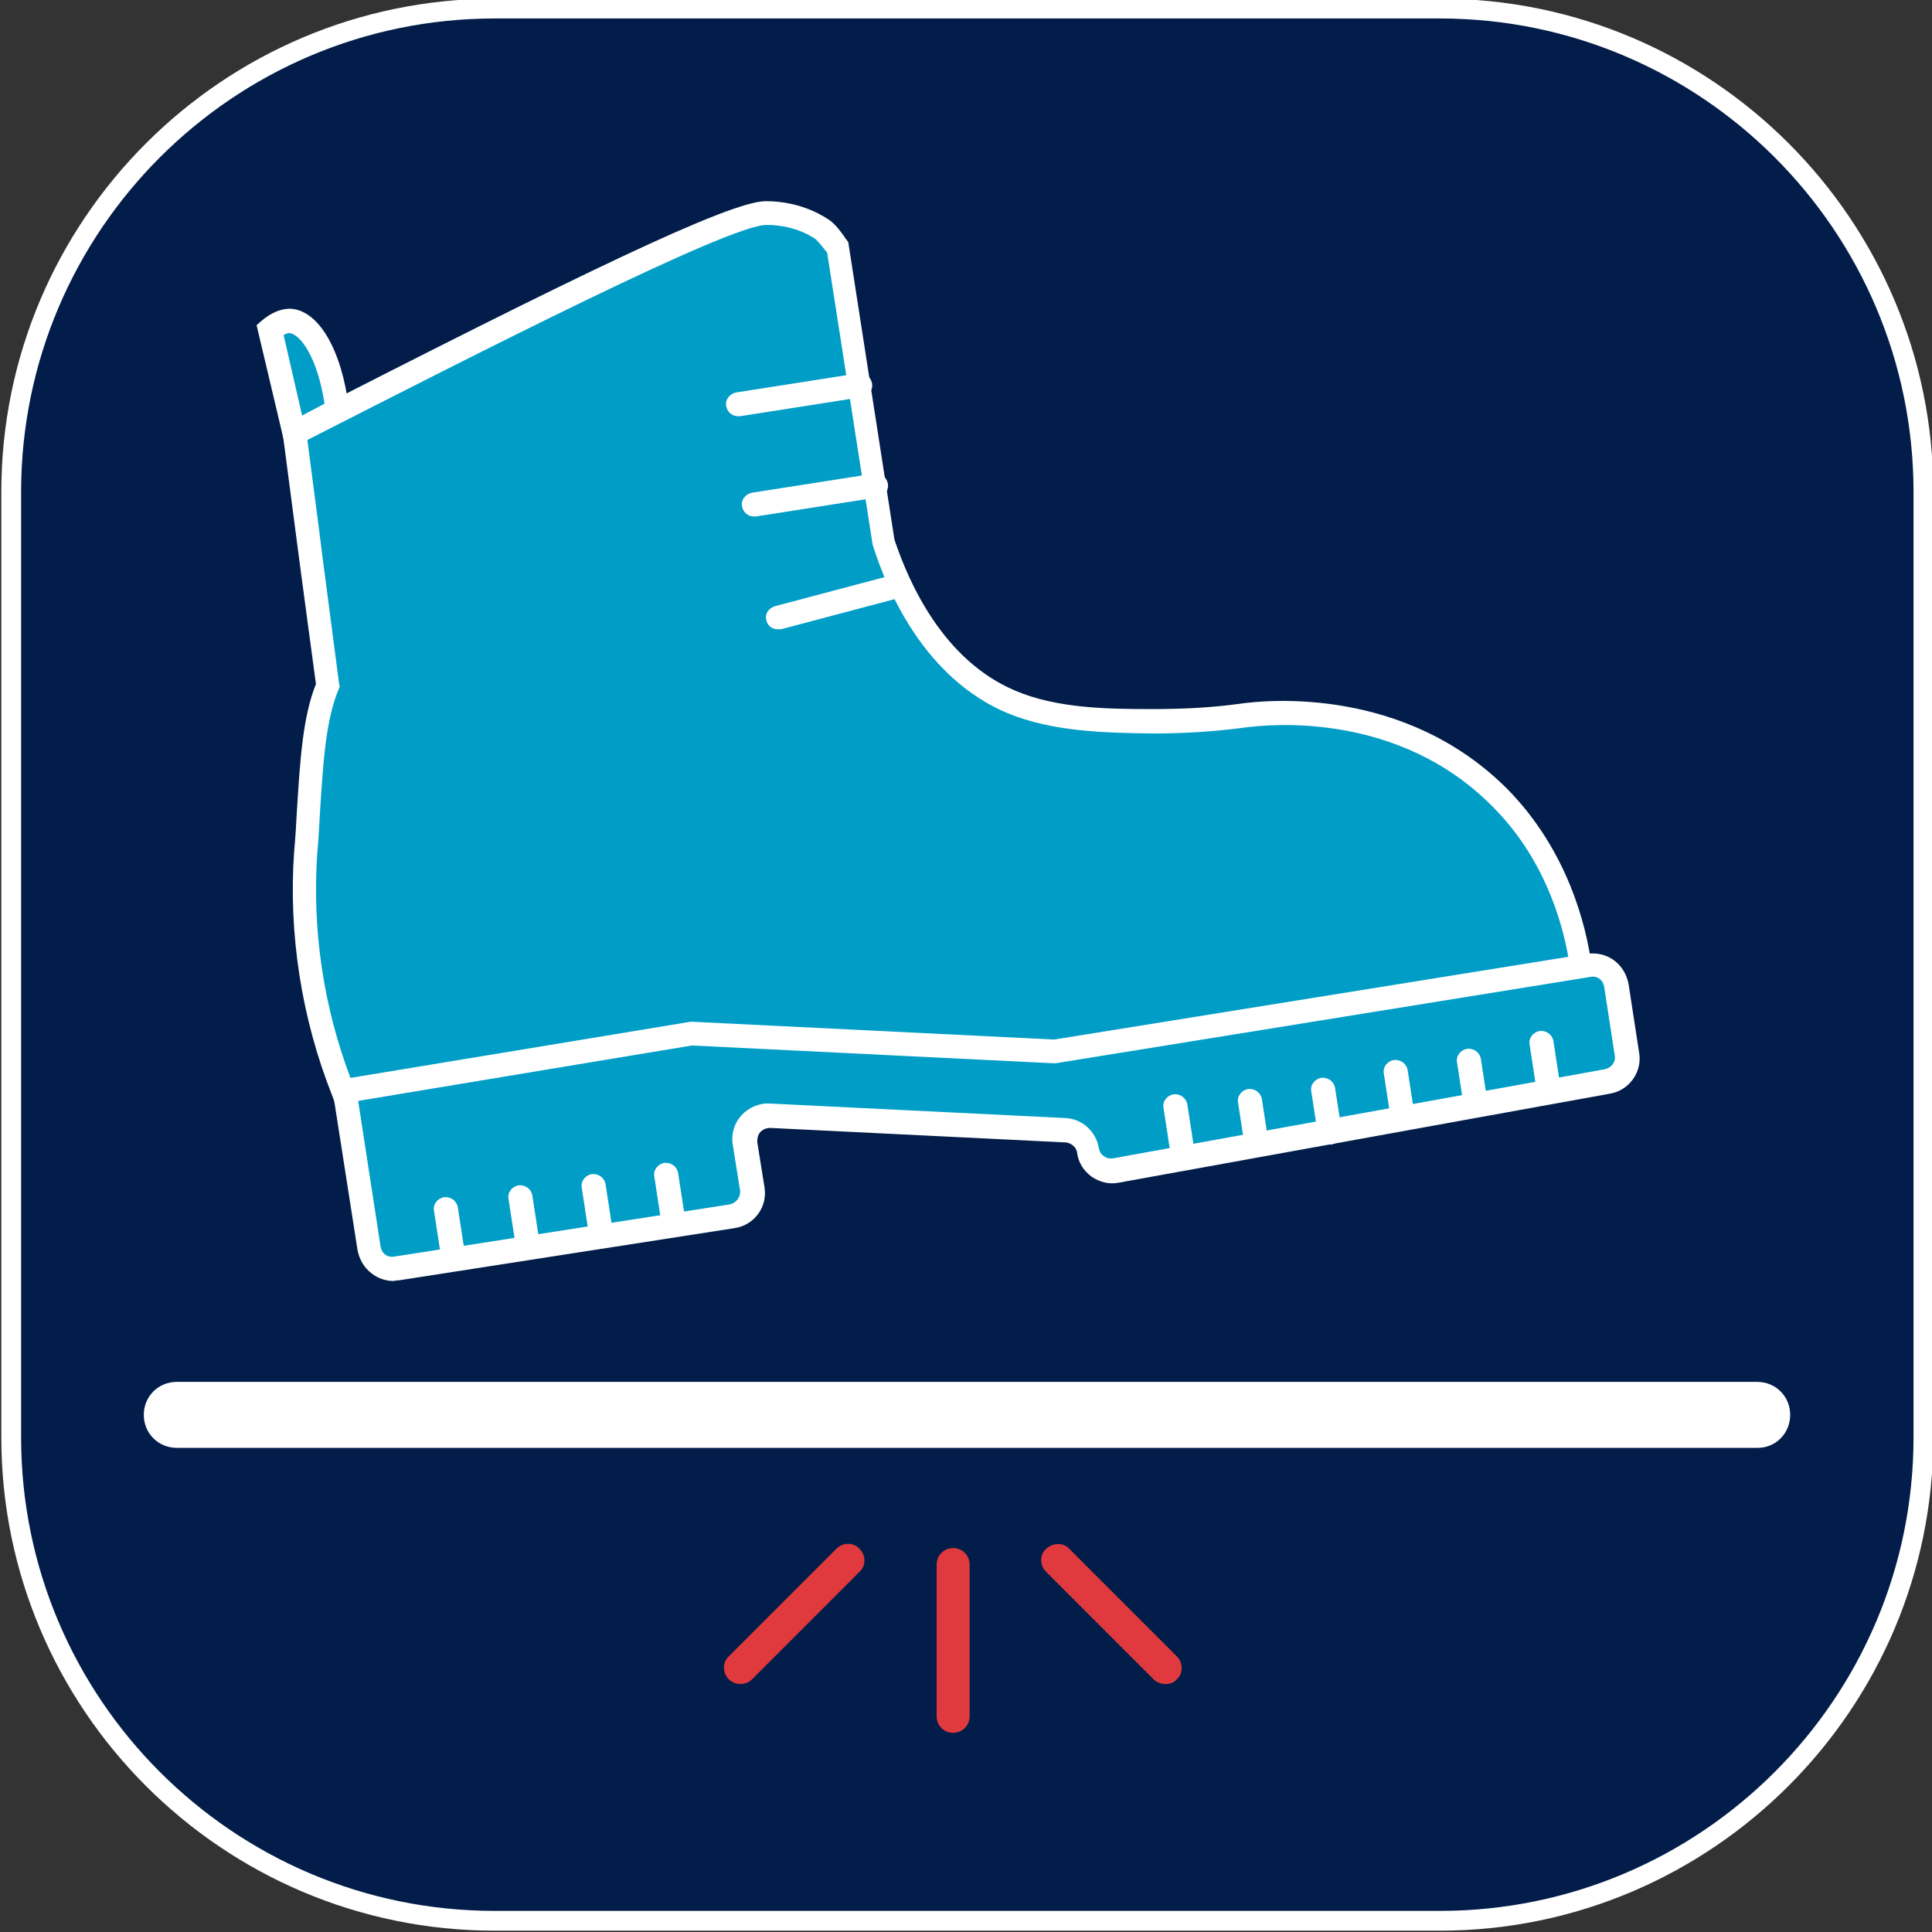
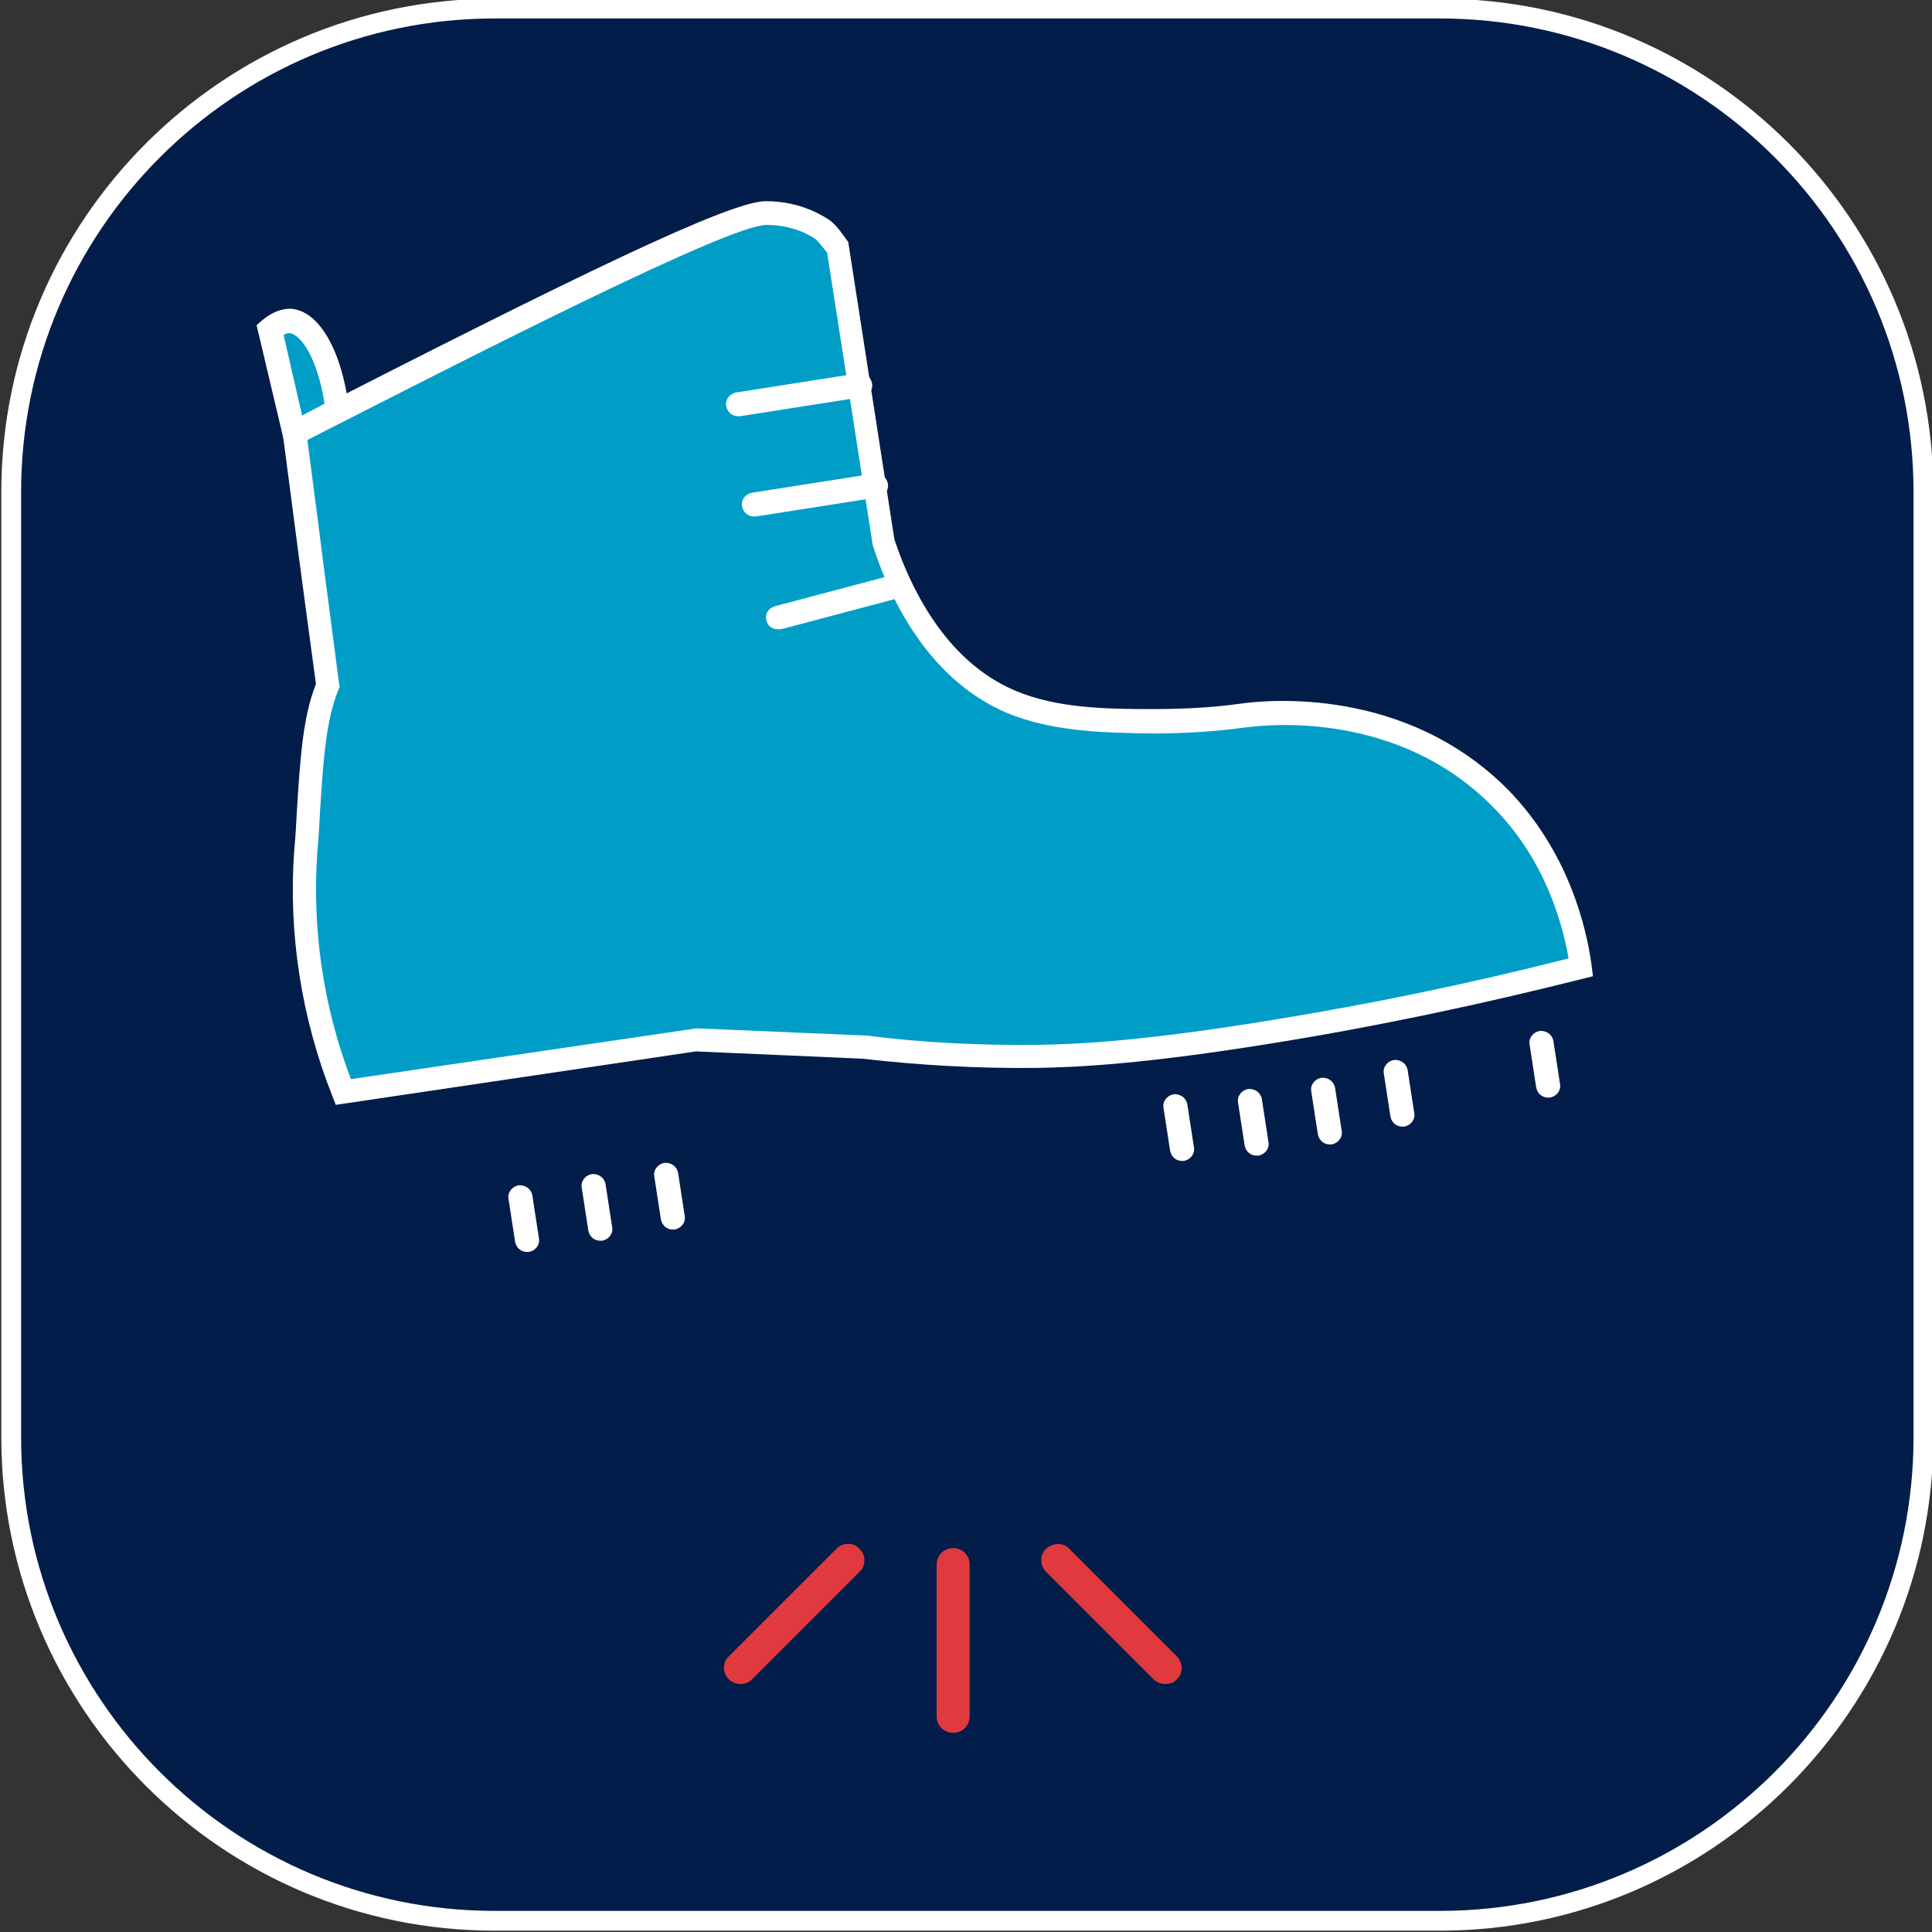
<svg xmlns="http://www.w3.org/2000/svg" version="1.1" id="Layer_1" x="0px" y="0px" viewBox="0 0 292.9 292.9" style="enable-background:new 0 0 292.9 292.9;" xml:space="preserve">
  <rect x="0" y="0" width="292.9" height="292.9" fill="#333333" stroke="none" />
  <style type="text/css">
	.st0{fill:#021D49;}
	.st1{fill:#FFFFFF;}
	.st2{fill:#E03A3E;}
	.st3{fill:#009EC7;}
</style>
  <g>
    <path class="st0" d="M218.3,291.2H75c-40.3,0-73.3-33-73.3-73.3V74.6c0-40.3,33-73.3,73.3-73.3h143.3c40.3,0,73.3,33,73.3,73.3   v143.3C291.6,258.2,258.6,291.2,218.3,291.2z" />
    <path class="st1" d="M218.3,292.7H75c-41.3,0-74.8-33.6-74.8-74.8V74.6C0.2,33.3,33.8-0.2,75-0.2h143.3c41.3,0,74.8,33.6,74.8,74.8   v143.3C293.1,259.1,259.5,292.7,218.3,292.7z M75,2.8C35.4,2.8,3.2,35,3.2,74.6v143.3c0,39.6,32.2,71.8,71.8,71.8h143.3   c39.6,0,71.8-32.2,71.8-71.8V74.6c0-39.6-32.2-71.8-71.8-71.8H75z" />
  </g>
-   <path class="st1" d="M266.5,219.5H26.8c-2.8,0-5-2.2-5-5s2.2-5,5-5h239.6c2.8,0,5,2.2,5,5S269.2,219.5,266.5,219.5z" />
  <g>
    <path class="st2" d="M144.5,262.7c-1.4,0-2.5-1.1-2.5-2.5v-23c0-1.4,1.1-2.5,2.5-2.5s2.5,1.1,2.5,2.5v23   C147,261.6,145.9,262.7,144.5,262.7z" />
    <path class="st2" d="M176.7,255.3c-0.6,0-1.3-0.2-1.8-0.7l-16.3-16.3c-1-1-1-2.6,0-3.5s2.6-1,3.5,0l16.3,16.3c1,1,1,2.6,0,3.5   C178,255.1,177.4,255.3,176.7,255.3z" />
    <path class="st2" d="M112.3,255.3c-0.6,0-1.3-0.2-1.8-0.7c-1-1-1-2.6,0-3.5l16.3-16.3c1-1,2.6-1,3.5,0c1,1,1,2.6,0,3.5L114,254.6   C113.5,255.1,112.9,255.3,112.3,255.3z" />
  </g>
  <g>
    <g>
      <g>
        <g>
          <path class="st3" d="M44.6,65.7c1.8,13.7,3.2,24.5,5,38.1c-2.5,6-2.5,14.3-3.4,25.3c-1.2,16.3,2.9,29.3,5.7,36.4      c17.9-2.6,35.7-5.3,53.6-7.9c8.5,0.4,17,0.7,25.4,1.1c6.5,0.8,15.5,1.6,26.3,1.4c5.9-0.1,15.6-0.5,35.9-3.8      c12.2-2,28-5,46.4-9.7c-0.9-6.7-3.9-17.2-12.2-25.6c-15.4-15.5-36.6-12.8-39.1-12.5c-3.2,0.4-7.9,0.9-13.5,0.8      c-6.9-0.1-14.8-0.1-21.5-3c-12.4-5.3-17.6-18.9-19.3-24.1c-2.3-14.9-4.6-29.8-6.9-44.8c-0.7-0.8-1.2-1.9-2.3-2.6      c0,0-3.2-2.6-8.7-2.6C110.5,32.3,80.8,47.2,44.6,65.7z" />
          <path class="st1" d="M50.9,167.5l-0.5-1.3c-4.7-11.8-6.7-24.7-5.8-37.2c0.2-2.1,0.3-4,0.4-5.9c0.5-8,0.9-14.4,2.9-19.4      c-0.9-6.6-1.7-12.6-2.5-18.6c-0.8-6.1-1.6-12.2-2.5-19.1l-0.2-1.3l1.1-0.6c43.6-22.3,66.8-33.6,72.3-33.6c0,0,0,0,0,0      c5.7,0,9.2,2.6,9.7,2.9c0.9,0.7,1.5,1.5,2,2.2c0.2,0.2,0.3,0.5,0.5,0.7l0.3,0.4l7,45.1c2.2,6.6,7.4,18.3,18.3,22.9      c6.3,2.7,14,2.8,20.8,2.8c4.4,0,8.9-0.2,13.2-0.8c4.1-0.6,25.1-2.7,40.7,13c9.1,9.3,11.9,20.7,12.7,26.7l0.2,1.6l-1.6,0.4      c-15.5,3.9-31.1,7.2-46.6,9.7c-19.7,3.2-29.7,3.7-36.2,3.8c-8.8,0.1-17.7-0.4-26.4-1.4l-25.2-1.1L50.9,167.5z M46.6,66.7      c0.8,6.3,1.6,12.1,2.3,17.8c0.8,6.1,1.6,12.2,2.5,19.1l0.1,0.5l-0.2,0.5c-1.9,4.6-2.3,10.8-2.8,18.7c-0.1,1.9-0.2,3.9-0.4,6      c-0.8,11.5,0.9,23.3,5.1,34.3l52.4-7.7l25.8,1.1c8.6,1.1,17.3,1.5,26,1.4c6.4-0.1,16.2-0.6,35.7-3.8c14.8-2.4,29.8-5.5,44.7-9.3      c-1-5.8-3.8-15.3-11.5-23c-14.3-14.5-33.8-12.5-37.6-12c-4.5,0.6-9.2,0.9-13.8,0.9c-7.1-0.1-15.2-0.2-22.2-3.1      c-12.3-5.2-18-18-20.3-25.2l-0.1-0.3l-6.9-44.3c-0.1-0.2-0.3-0.3-0.4-0.5c-0.4-0.5-0.8-1-1.2-1.4l-0.1-0.1c0,0-2.8-2.2-7.5-2.2      c0,0,0,0,0,0C110.5,34.1,72.5,53.5,46.6,66.7z" />
        </g>
        <g>
          <line class="st3" x1="130.4" y1="58.4" x2="111.9" y2="61.3" />
          <path class="st1" d="M111.9,63.1c-0.9,0-1.6-0.6-1.8-1.5c-0.2-1,0.5-1.9,1.5-2.1l18.5-2.9c1-0.2,1.9,0.5,2.1,1.5      c0.2,1-0.5,1.9-1.5,2.1l-18.5,2.9C112.1,63.1,112,63.1,111.9,63.1z" />
        </g>
        <g>
          <line class="st3" x1="132.8" y1="73.7" x2="114.3" y2="76.5" />
          <path class="st1" d="M114.3,78.3c-0.9,0-1.6-0.6-1.8-1.5c-0.2-1,0.5-1.9,1.5-2.1l18.5-2.9c1-0.2,1.9,0.5,2.1,1.5      c0.2,1-0.5,1.9-1.5,2.1l-18.5,2.9C114.4,78.3,114.3,78.3,114.3,78.3z" />
        </g>
        <g>
          <line class="st3" x1="136" y1="88.8" x2="117.9" y2="93.6" />
          <path class="st1" d="M117.9,95.4c-0.8,0-1.5-0.5-1.7-1.3c-0.3-1,0.3-1.9,1.3-2.2l18.1-4.8c1-0.3,1.9,0.3,2.2,1.3      c0.3,1-0.3,1.9-1.3,2.2l-18.1,4.8C118.2,95.4,118.1,95.4,117.9,95.4z" />
        </g>
      </g>
      <g>
-         <path class="st3" d="M239.7,146.6l1.2-0.2c2-0.3,3.9,1.1,4.2,3.1l1.6,10.4c0.3,2-1,3.8-3,4.2l-74.5,13.5c-2,0.4-4-1-4.3-3     c-0.3-1.7-1.7-3-3.4-3.1l-44.8-2.2c-2.3-0.1-4.1,1.9-3.8,4.2l1.1,6.9c0.3,2-1.1,3.9-3.1,4.2l-50.8,7.9c-2,0.3-3.9-1.1-4.2-3.1     l-3.7-23.8l52.6-8.7l55.1,2.7L239.7,146.6z" />
-         <path class="st1" d="M59.6,194.2c-1.1,0-2.3-0.4-3.2-1.1c-1.2-0.9-1.9-2.1-2.2-3.6l-4-25.6l54.5-9l0.2,0l54.9,2.7l80.8-13     c1.4-0.2,2.9,0.1,4.1,1c1.2,0.9,1.9,2.1,2.2,3.6l1.6,10.4c0.5,2.9-1.5,5.7-4.4,6.2l-74.5,13.5c-1.5,0.3-2.9-0.1-4.1-0.9     c-1.2-0.9-2-2.1-2.2-3.6c-0.1-0.9-0.9-1.5-1.7-1.6l-44.8-2.2c-0.6,0-1.1,0.2-1.5,0.6c-0.4,0.4-0.5,1-0.5,1.5l1.1,6.9     c0.5,3-1.6,5.8-4.6,6.2l-50.8,7.9C60.1,194.1,59.8,194.2,59.6,194.2z M54.3,166.9l3.4,22.1c0.1,0.5,0.3,0.9,0.7,1.2     c0.4,0.3,0.9,0.4,1.4,0.3l50.8-7.9c1-0.2,1.7-1.1,1.6-2.1l-1.1-6.9c-0.3-1.6,0.2-3.3,1.3-4.5c1.1-1.2,2.7-1.9,4.3-1.8l44.8,2.2     c2.6,0.1,4.7,2.1,5.1,4.6c0.1,0.5,0.3,0.9,0.8,1.2c0.4,0.3,0.9,0.4,1.4,0.3l74.5-13.5c1-0.2,1.7-1.1,1.5-2.1l-1.6-10.4     c-0.1-0.5-0.3-0.9-0.7-1.2c-0.4-0.3-0.9-0.4-1.4-0.3l-1.2,0.2l-79.9,12.9l-0.2,0l-54.9-2.7L54.3,166.9z" />
-       </g>
+         </g>
      <g>
        <line class="st3" x1="179.2" y1="174.2" x2="178.2" y2="167.7" />
        <path class="st1" d="M179.2,176c-0.9,0-1.6-0.6-1.8-1.5l-1-6.5c-0.2-1,0.5-1.9,1.5-2.1c1-0.1,1.9,0.5,2.1,1.5l1,6.5     c0.2,1-0.5,1.9-1.5,2.1C179.3,176,179.3,176,179.2,176z" />
      </g>
      <g>
        <line class="st3" x1="190.5" y1="173.4" x2="189.5" y2="166.9" />
        <path class="st1" d="M190.5,175.2c-0.9,0-1.6-0.6-1.8-1.5l-1-6.5c-0.2-1,0.5-1.9,1.5-2.1c1-0.1,1.9,0.5,2.1,1.5l1,6.5     c0.2,1-0.5,1.9-1.5,2.1C190.6,175.2,190.5,175.2,190.5,175.2z" />
      </g>
      <g>
        <line class="st3" x1="201.6" y1="171.7" x2="200.6" y2="165.2" />
        <path class="st1" d="M201.6,173.5c-0.9,0-1.6-0.6-1.8-1.5l-1-6.5c-0.2-1,0.5-1.9,1.5-2.1c1-0.1,1.9,0.5,2.1,1.5l1,6.5     c0.2,1-0.5,1.9-1.5,2.1C201.8,173.5,201.7,173.5,201.6,173.5z" />
      </g>
      <g>
        <line class="st3" x1="212.6" y1="169" x2="211.6" y2="162.5" />
        <path class="st1" d="M212.6,170.8c-0.9,0-1.6-0.6-1.8-1.5l-1-6.5c-0.2-1,0.5-1.9,1.5-2.1c1-0.1,1.9,0.5,2.1,1.5l1,6.5     c0.2,1-0.5,1.9-1.5,2.1C212.8,170.8,212.7,170.8,212.6,170.8z" />
      </g>
      <g>
        <line class="st3" x1="68.6" y1="189.8" x2="67.6" y2="183.3" />
-         <path class="st1" d="M68.6,191.6c-0.9,0-1.6-0.6-1.8-1.5l-1-6.5c-0.2-1,0.5-1.9,1.5-2.1c1-0.1,1.9,0.5,2.1,1.5l1,6.5     c0.2,1-0.5,1.9-1.5,2.1C68.8,191.6,68.7,191.6,68.6,191.6z" />
      </g>
      <g>
        <line class="st3" x1="79.9" y1="188" x2="78.9" y2="181.5" />
        <path class="st1" d="M79.9,189.8c-0.9,0-1.6-0.6-1.8-1.5l-1-6.5c-0.2-1,0.5-1.9,1.5-2.1c1-0.1,1.9,0.5,2.1,1.5l1,6.5     c0.2,1-0.5,1.9-1.5,2.1C80,189.8,79.9,189.8,79.9,189.8z" />
      </g>
      <g>
        <line class="st3" x1="91" y1="186.3" x2="90" y2="179.8" />
        <path class="st1" d="M91,188.1c-0.9,0-1.6-0.6-1.8-1.5l-1-6.5c-0.2-1,0.5-1.9,1.5-2.1c1-0.1,1.9,0.5,2.1,1.5l1,6.5     c0.2,1-0.5,1.9-1.5,2.1C91.2,188.1,91.1,188.1,91,188.1z" />
      </g>
      <g>
        <line class="st3" x1="102" y1="184.6" x2="101" y2="178.1" />
        <path class="st1" d="M102,186.4c-0.9,0-1.6-0.6-1.8-1.5l-1-6.5c-0.2-1,0.5-1.9,1.5-2.1c1-0.1,1.9,0.5,2.1,1.5l1,6.5     c0.2,1-0.5,1.9-1.5,2.1C102.2,186.4,102.1,186.4,102,186.4z" />
      </g>
      <g>
        <line class="st3" x1="223.7" y1="167.3" x2="222.7" y2="160.8" />
-         <path class="st1" d="M223.7,169.1c-0.9,0-1.6-0.6-1.8-1.5l-1-6.5c-0.2-1,0.5-1.9,1.5-2.1c1-0.1,1.9,0.5,2.1,1.5l1,6.5     c0.2,1-0.5,1.9-1.5,2.1C223.9,169.1,223.8,169.1,223.7,169.1z" />
      </g>
      <g>
        <line class="st3" x1="234.7" y1="164.6" x2="233.7" y2="158.1" />
        <path class="st1" d="M234.7,166.4c-0.9,0-1.6-0.6-1.8-1.5l-1-6.5c-0.2-1,0.5-1.9,1.5-2.1c1-0.1,1.9,0.5,2.1,1.5l1,6.5     c0.2,1-0.5,1.9-1.5,2.1C234.9,166.4,234.8,166.4,234.7,166.4z" />
      </g>
    </g>
    <g>
      <path class="st3" d="M44.6,65.7L40.9,50c1.3-1.2,2.4-1.3,3.1-1.3c3.2,0.2,6.3,5.5,7.2,13.6C49,63.4,46.8,64.5,44.6,65.7z" />
      <path class="st1" d="M43.4,68.3l-4.5-19l0.8-0.7c1.4-1.2,2.9-1.8,4.3-1.8c4.3,0.2,7.8,6.2,8.9,15.1l0.1,1.2L43.4,68.3z M43,50.8    L45.8,63l3.4-1.8c-1.1-7.2-3.8-10.7-5.4-10.7C43.6,50.5,43.3,50.6,43,50.8z" />
    </g>
  </g>
</svg>